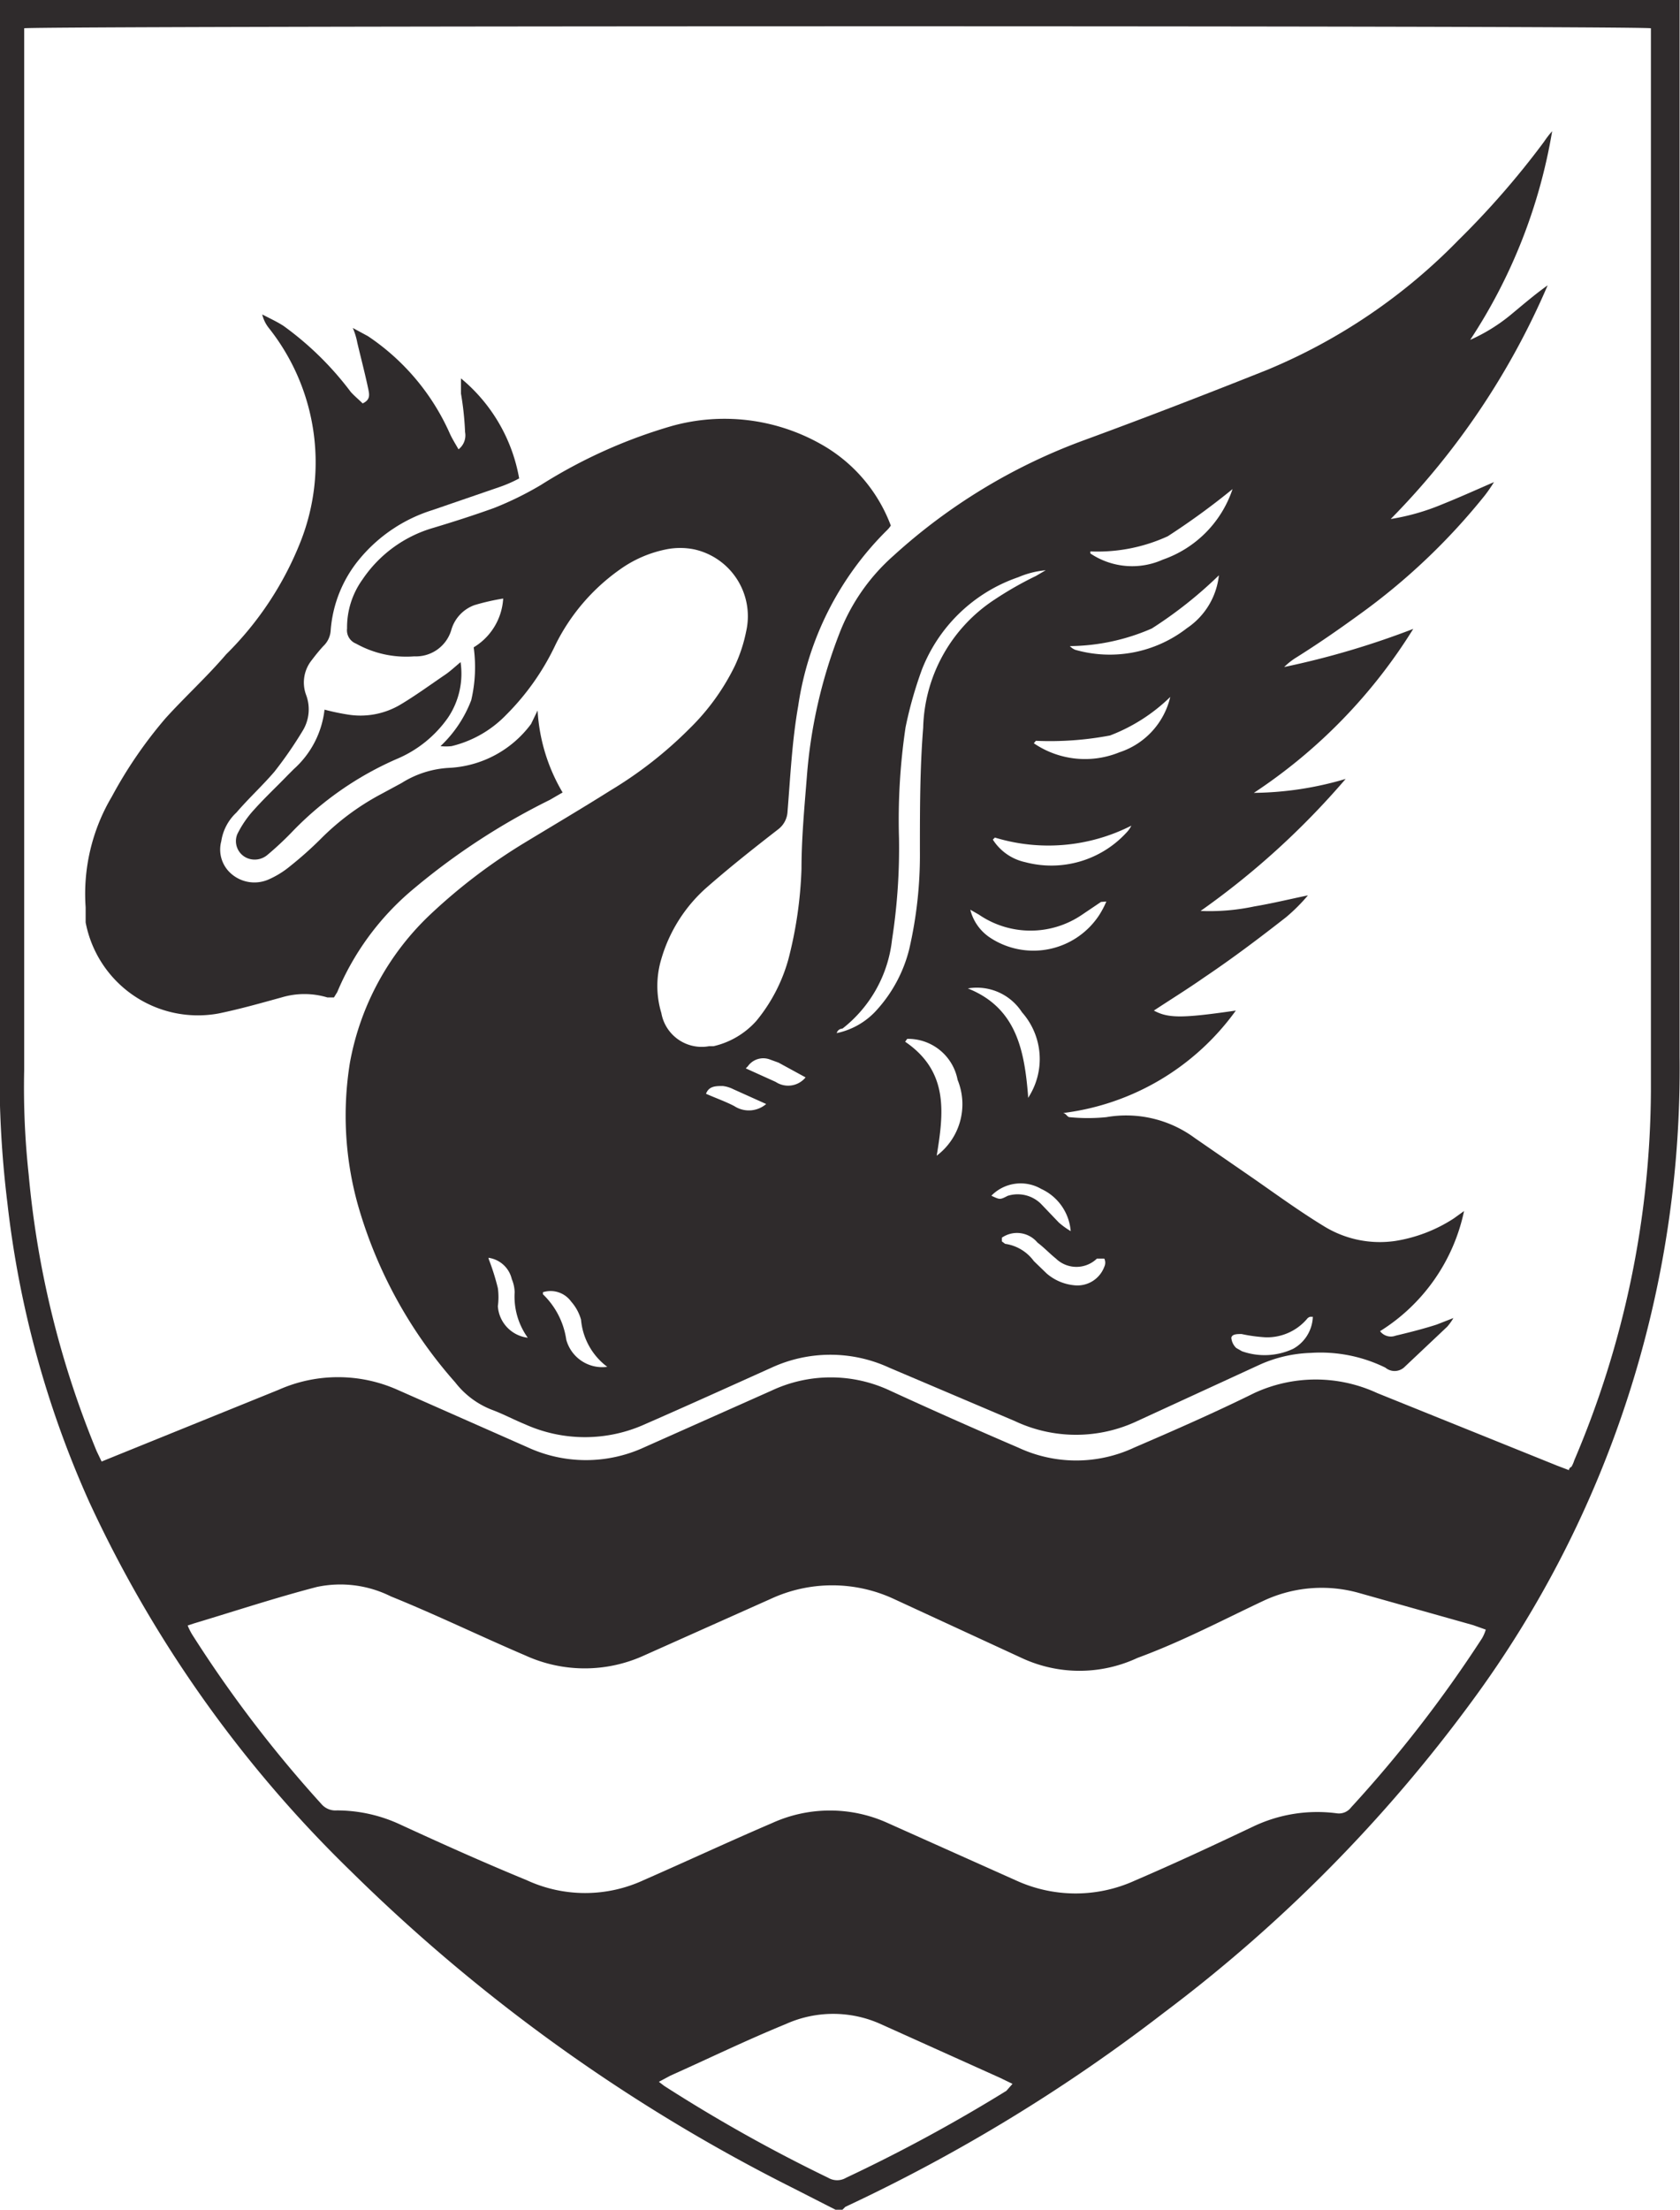
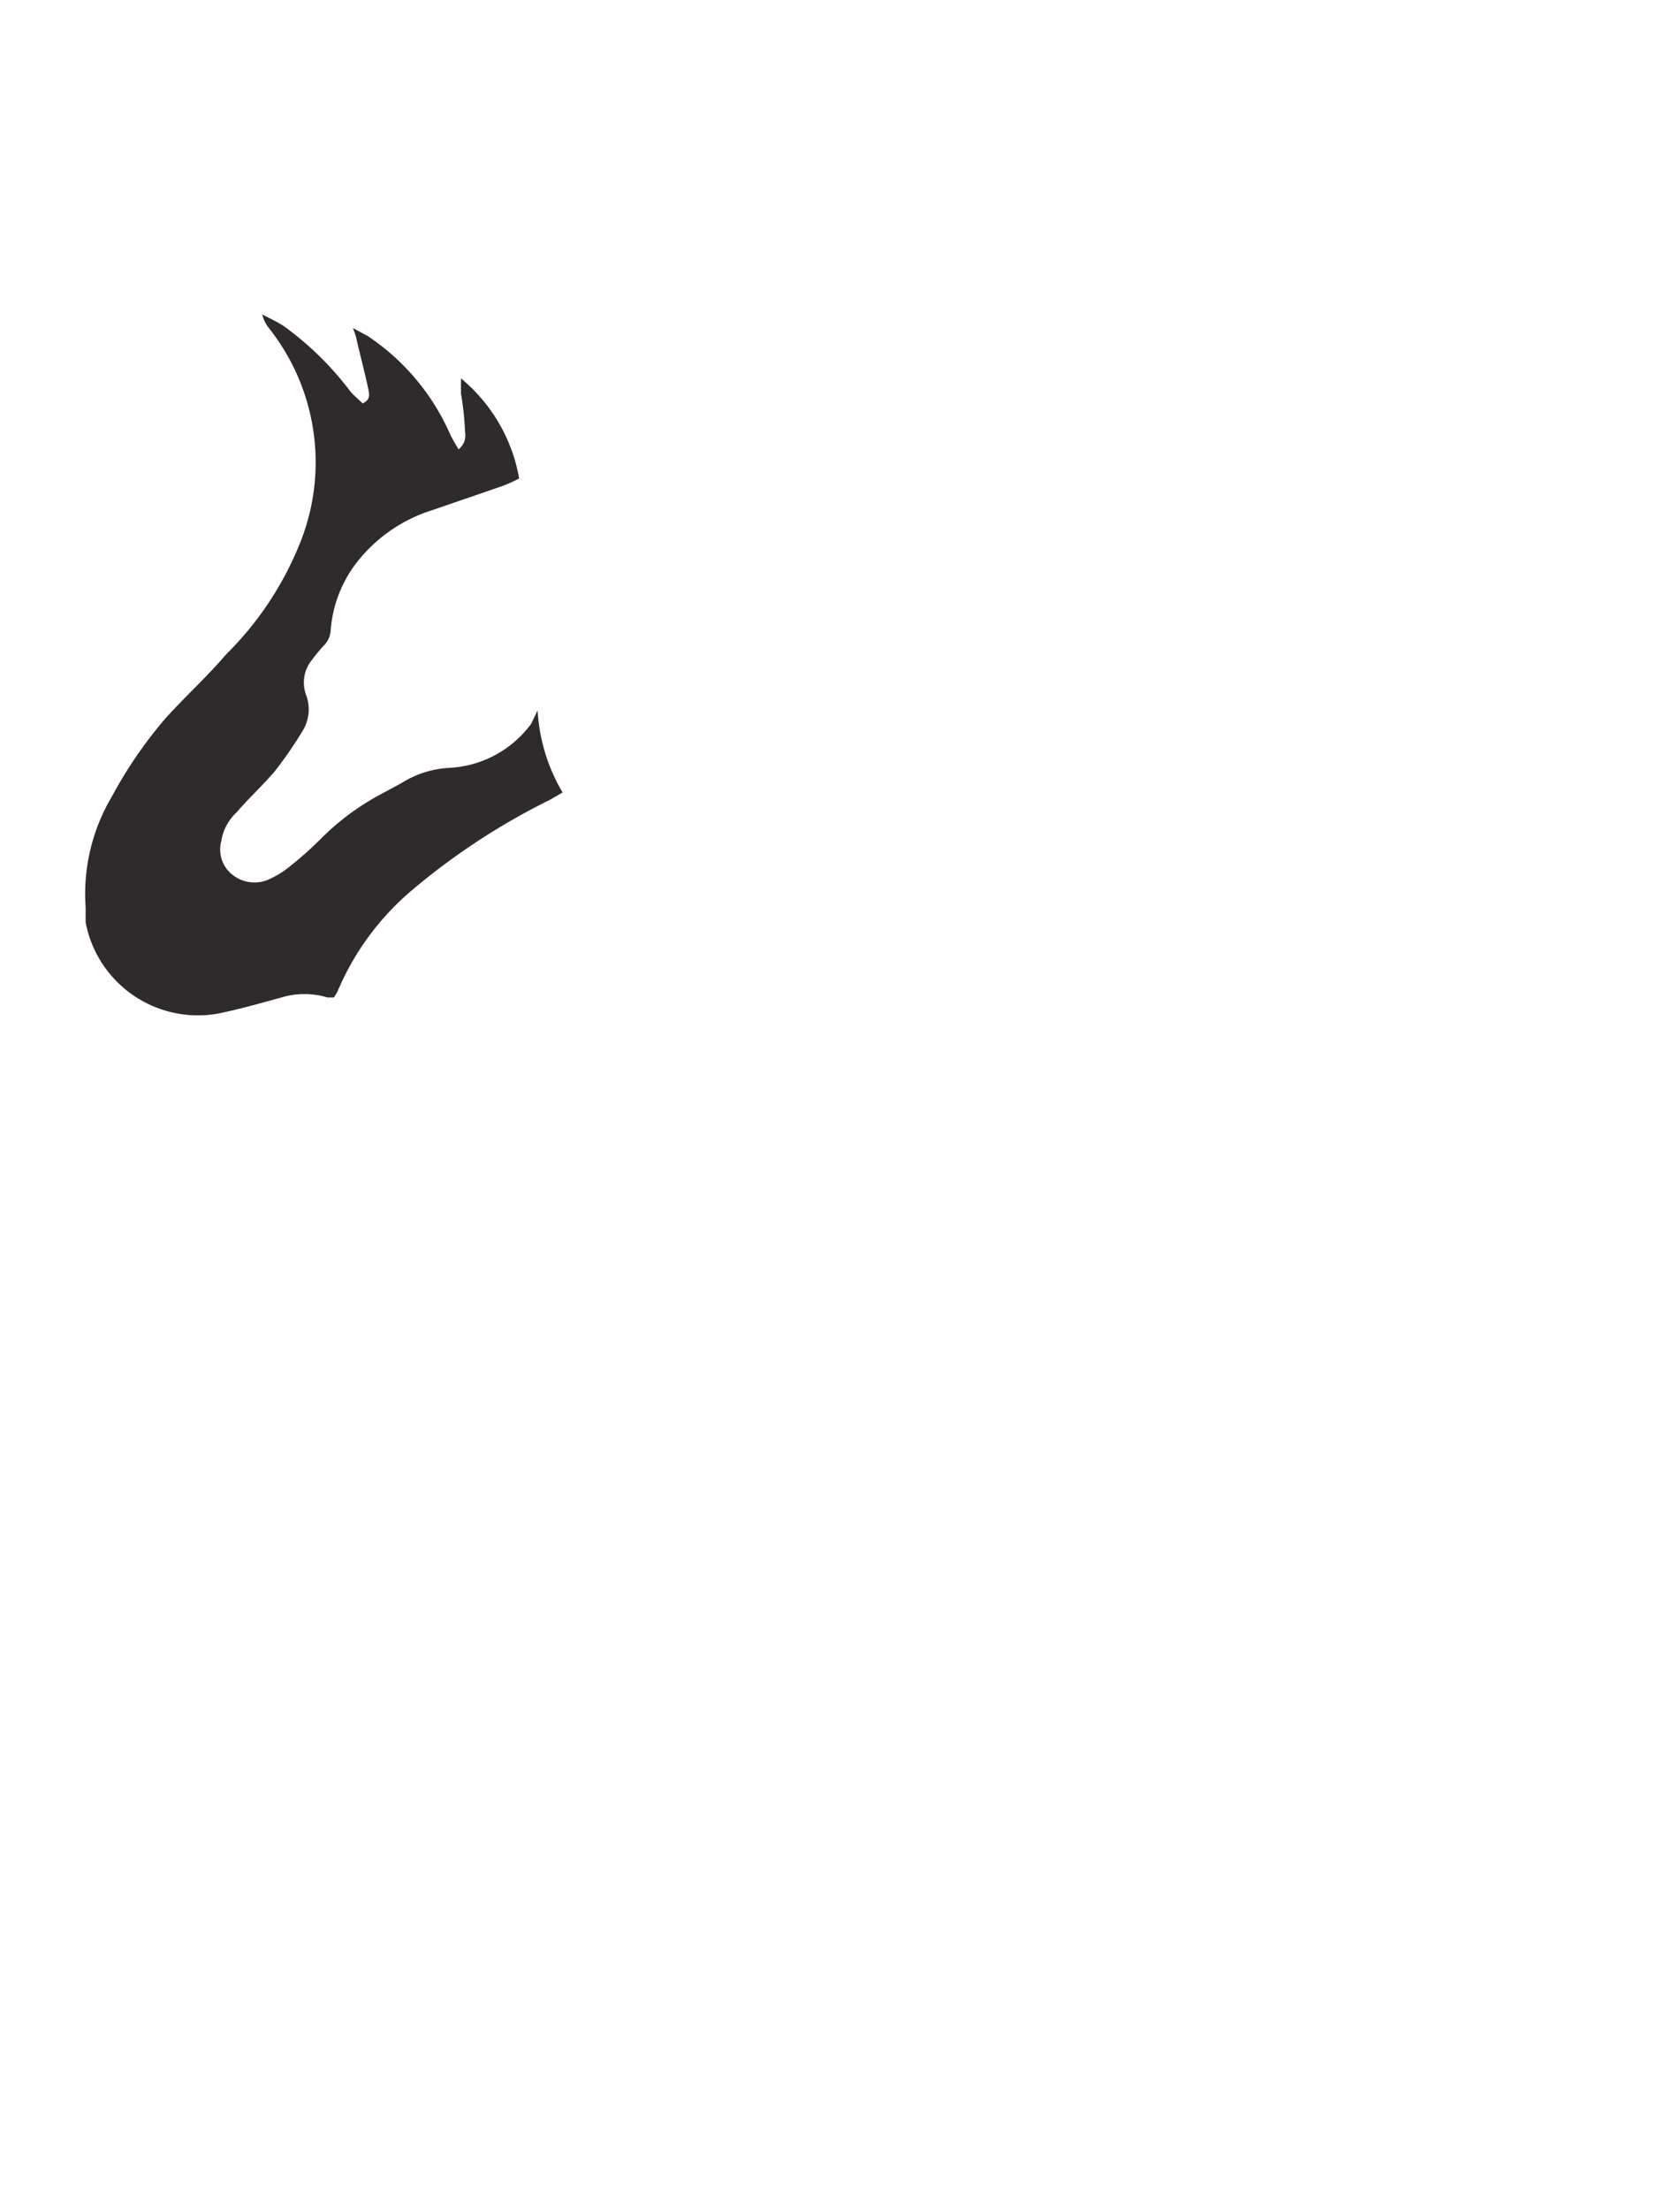
<svg xmlns="http://www.w3.org/2000/svg" id="Layer_1" data-name="Layer 1" viewBox="0 0 41 53.9">
  <defs>
    <style>.cls-1{fill:#2f2b2c;}</style>
  </defs>
-   <path class="cls-1" d="M26.83,60.9l-1-.51A42.48,42.48,0,0,1,15,52.64a30.21,30.21,0,0,1-6.38-9,24.45,24.45,0,0,1-2-7.3,25.52,25.52,0,0,1-.19-2.9V7h41V32.78A26,26,0,0,1,42.36,48.5a36.51,36.51,0,0,1-7.51,7.59,41.49,41.49,0,0,1-7.78,4.74L27,60.9ZM8.92,42.65l.32-.13,4-1.62a3.57,3.57,0,0,1,2.9,0l3.17,1.4a3.4,3.4,0,0,0,2.86,0l3.1-1.38a3.4,3.4,0,0,1,2.89,0c1,.46,2.08.94,3.13,1.39a3.34,3.34,0,0,0,2.83,0c1-.43,2-.87,2.93-1.33a3.57,3.57,0,0,1,3,0l4.39,1.77.29.11a.09.09,0,0,1,.06-.08.77.77,0,0,0,.07-.16,23.25,23.25,0,0,0,1.87-9V7.69c-.38-.07-39.42-.06-39.7,0V33.11a19.63,19.63,0,0,0,.11,2.54A23.11,23.11,0,0,0,8.8,42.4Zm2.1,4a1.51,1.51,0,0,0,.11.22A30.38,30.38,0,0,0,14.28,51a.45.45,0,0,0,.38.16,3.66,3.66,0,0,1,1.56.35c1,.46,2,.91,3.07,1.35a3.4,3.4,0,0,0,2.86,0c1.05-.46,2.08-.94,3.13-1.39a3.41,3.41,0,0,1,2.83,0l3.13,1.4a3.49,3.49,0,0,0,2.9,0c1-.43,1.92-.86,2.87-1.31a3.63,3.63,0,0,1,2.05-.33.37.37,0,0,0,.35-.14,31.21,31.21,0,0,0,3.2-4.13,1,1,0,0,0,.09-.21l-.31-.11-2.77-.78a3.35,3.35,0,0,0-2.33.18c-1,.47-2,1-3.09,1.4a3.34,3.34,0,0,1-2.83,0L28.25,46a3.57,3.57,0,0,0-3,0l-3.09,1.38a3.49,3.49,0,0,1-2.9,0c-1.1-.47-2.19-1-3.28-1.44a2.76,2.76,0,0,0-1.81-.23c-1,.26-2,.59-3,.89ZM31.15,57.83l-.31-.15-2.91-1.31a2.82,2.82,0,0,0-2.31,0c-1,.41-1.88.84-2.82,1.26l-.28.15.13.1a38.2,38.2,0,0,0,4,2.24.43.43,0,0,0,.44,0A39.09,39.09,0,0,0,31,58Z" transform="translate(-6.44 -7)" />
-   <path class="cls-1" d="M44.32,10.2a13.21,13.21,0,0,1-2,5.09,4.29,4.29,0,0,0,1-.62c.29-.24.58-.49.89-.71a18.5,18.5,0,0,1-3.83,5.7,5.5,5.5,0,0,0,1.26-.36c.4-.16.8-.34,1.26-.54a3.62,3.62,0,0,1-.22.32A15.56,15.56,0,0,1,39.6,22c-.51.37-1,.71-1.56,1.06a1.71,1.71,0,0,0-.26.21,20.33,20.33,0,0,0,3.15-.93,13,13,0,0,1-3.89,4A8.14,8.14,0,0,0,39.28,26a19.34,19.34,0,0,1-3.54,3.22,5.24,5.24,0,0,0,1.31-.11c.42-.07.83-.17,1.31-.27a4.42,4.42,0,0,1-.53.53c-.64.5-1.3,1-2,1.47-.4.28-.82.54-1.23.81.35.19.69.19,2,0a6.12,6.12,0,0,1-4.22,2.5c.07,0,.11.1.16.1a4.51,4.51,0,0,0,.9,0,2.82,2.82,0,0,1,2.16.51l1.45,1c.56.39,1.11.79,1.7,1.15a2.6,2.6,0,0,0,1.74.36,3.67,3.67,0,0,0,1.43-.55l.25-.18a4.56,4.56,0,0,1-2.05,2.93.33.33,0,0,0,.38.11c.34-.08.69-.17,1-.27l.41-.16a1.37,1.37,0,0,1-.15.21l-1.06,1a.35.35,0,0,1-.45,0A3.59,3.59,0,0,0,38.43,40a3.29,3.29,0,0,0-1.23.28l-3,1.38a3.5,3.5,0,0,1-3,0l-3.06-1.3a3.43,3.43,0,0,0-2.87,0c-1,.45-2.06.93-3.09,1.38a3.56,3.56,0,0,1-2.93,0c-.27-.11-.53-.25-.8-.35a2.08,2.08,0,0,1-.9-.67,11.12,11.12,0,0,1-2.37-4.31,8.07,8.07,0,0,1-.2-3.49,6.59,6.59,0,0,1,2-3.65,13.76,13.76,0,0,1,2.24-1.7c.71-.43,1.42-.85,2.12-1.29a10,10,0,0,0,1.93-1.51,5.53,5.53,0,0,0,1.1-1.52,3.68,3.68,0,0,0,.28-.85,1.67,1.67,0,0,0-1.27-2,1.73,1.73,0,0,0-.68,0,2.93,2.93,0,0,0-1.13.49A4.91,4.91,0,0,0,20,22.72a6.08,6.08,0,0,1-1.21,1.72,2.74,2.74,0,0,1-1.33.76,1.22,1.22,0,0,1-.27,0,3,3,0,0,0,.75-1.12A3.52,3.52,0,0,0,18,22.79a1.49,1.49,0,0,0,.72-1.19,5.47,5.47,0,0,0-.7.16.91.91,0,0,0-.57.62.9.9,0,0,1-.9.63,2.51,2.51,0,0,1-1.42-.31.35.35,0,0,1-.22-.37,2,2,0,0,1,.38-1.2A3.13,3.13,0,0,1,17,19.88c.5-.15,1-.31,1.5-.49a8,8,0,0,0,1.14-.56,12.46,12.46,0,0,1,3.2-1.44,4.79,4.79,0,0,1,3.61.43,3.81,3.81,0,0,1,1.73,2,.69.69,0,0,1-.11.13,7.57,7.57,0,0,0-2.15,4.27c-.15.85-.19,1.71-.26,2.57a.58.58,0,0,1-.23.44c-.58.45-1.15.9-1.7,1.38a3.7,3.7,0,0,0-1.15,1.78,2.28,2.28,0,0,0,0,1.32,1,1,0,0,0,1.16.81l.11,0a2,2,0,0,0,1.05-.62,4.06,4.06,0,0,0,.78-1.5A10.06,10.06,0,0,0,26,28.2c0-.74.07-1.49.13-2.24a12.17,12.17,0,0,1,.8-3.52,4.85,4.85,0,0,1,1.31-1.88,14.12,14.12,0,0,1,4.65-2.82c1.5-.55,3-1.13,4.48-1.72a14,14,0,0,0,4.66-3.16,20.65,20.65,0,0,0,2.09-2.4A2.33,2.33,0,0,1,44.32,10.2Zm-17.46,22a1.81,1.81,0,0,0,1-.59,3.44,3.44,0,0,0,.77-1.46,10.2,10.2,0,0,0,.26-2.4c0-1,0-2,.08-3a3.85,3.85,0,0,1,1.75-3.13,8.49,8.49,0,0,1,1-.57l.24-.14a2.2,2.2,0,0,0-.67.17,3.87,3.87,0,0,0-2.35,2.25,9.85,9.85,0,0,0-.4,1.41,15.35,15.35,0,0,0-.16,2.71,14.58,14.58,0,0,1-.17,2.47A3.19,3.19,0,0,1,27,32.09S26.89,32.09,26.86,32.2Zm6.19-11.7a1.83,1.83,0,0,0,1.77.15,2.74,2.74,0,0,0,1.7-1.72,17.68,17.68,0,0,1-1.58,1.15,4.1,4.1,0,0,1-1.89.37Zm3.14.53a10.3,10.3,0,0,1-1.64,1.3,5.1,5.1,0,0,1-2,.43.38.38,0,0,0,.13.09,3.07,3.07,0,0,0,2.73-.53A1.78,1.78,0,0,0,36.19,21Zm-4.52,4.1a2.22,2.22,0,0,0,2.09.22A1.87,1.87,0,0,0,35,24a4.3,4.3,0,0,1-1.47.94,7.85,7.85,0,0,1-1.81.13Zm-1,2.35a1.25,1.25,0,0,0,.79.55,2.49,2.49,0,0,0,2.47-.72.66.66,0,0,0,.12-.17,4.47,4.47,0,0,1-3.33.29ZM33.31,29l-.46.31a2.23,2.23,0,0,1-2.52,0l-.21-.12a1.15,1.15,0,0,0,.48.68,1.92,1.92,0,0,0,2.66-.54,2.21,2.21,0,0,0,.18-.34Zm-4.78,3.41c1.07.73.94,1.74.77,2.78a1.57,1.57,0,0,0,.51-1.85,1.23,1.23,0,0,0-1.23-1Zm3,1.37a1.72,1.72,0,0,0-.15-2.09,1.31,1.31,0,0,0-1.32-.58c1.18.47,1.38,1.5,1.47,2.62Zm-.64,3.5.08.06a1.05,1.05,0,0,1,.7.42l.31.3a1.2,1.2,0,0,0,.67.29.7.7,0,0,0,.74-.45.23.23,0,0,0,0-.2h-.18a.72.72,0,0,1-1,0c-.15-.12-.29-.27-.45-.39a.65.65,0,0,0-.87-.12Zm-11.2,1.29a1.92,1.92,0,0,1,.57,1.11.91.91,0,0,0,1,.66,1.61,1.61,0,0,1-.64-1.15,1.12,1.12,0,0,0-.24-.44.62.62,0,0,0-.69-.23Zm18.81.55h-.09a.16.16,0,0,0-.08.06,1.28,1.28,0,0,1-1,.44,3.81,3.81,0,0,1-.59-.08c-.11,0-.23,0-.25.09a.39.39,0,0,0,.12.25l.14.08A1.65,1.65,0,0,0,38,39.9a.93.93,0,0,0,.48-.82Zm-20.13-1.4a5.68,5.68,0,0,1,.22.7,1.62,1.62,0,0,1,0,.44.83.83,0,0,0,.73.77A1.72,1.72,0,0,1,19,38.52a.88.88,0,0,0-.07-.32.68.68,0,0,0-.57-.52Zm12.27-1.55c.2.09.2.1.39,0a.81.81,0,0,1,.81.19l.44.46a1.94,1.94,0,0,0,.29.21A1.24,1.24,0,0,0,31.85,36a1,1,0,0,0-1.21.16Zm-6-3.11.73.33a.55.55,0,0,0,.73-.11l-.66-.36-.22-.08a.46.46,0,0,0-.53.17Zm.5.87-.8-.36a.79.79,0,0,0-.26-.08c-.17,0-.34,0-.41.19.25.11.48.19.69.3a.65.65,0,0,0,.83-.1Z" transform="translate(-6.44 -7)" />
  <path class="cls-1" d="M19.56,24.33a4.41,4.41,0,0,0,.61,2l-.31.18a16.57,16.57,0,0,0-3.42,2.25,6.59,6.59,0,0,0-1.77,2.44l-.08.13h-.16a1.94,1.94,0,0,0-1.12,0c-.51.14-1,.28-1.53.39A2.79,2.79,0,0,1,8.53,29.5c0-.12,0-.25,0-.37a4.65,4.65,0,0,1,.64-2.7,10.78,10.78,0,0,1,1.31-1.91c.48-.53,1-1,1.48-1.56a8,8,0,0,0,1.82-2.76A5.27,5.27,0,0,0,13,15a.84.84,0,0,1-.16-.33c.17.09.35.17.52.28A7.64,7.64,0,0,1,15,16.56c.09.1.2.19.29.28.2-.09.16-.23.14-.34-.08-.38-.18-.76-.27-1.14a1.69,1.69,0,0,0-.11-.36l.37.2a5.58,5.58,0,0,1,2,2.38c.06.13.13.24.21.38a.43.43,0,0,0,.16-.42,7.3,7.3,0,0,0-.1-.94v-.37a4.08,4.08,0,0,1,1.42,2.44,3.27,3.27,0,0,1-.51.22L17,19.44a3.77,3.77,0,0,0-1.79,1.2,3.08,3.08,0,0,0-.7,1.74.57.57,0,0,1-.18.38c-.1.11-.19.22-.28.34a.87.87,0,0,0-.14.85,1,1,0,0,1-.08.87,9.86,9.86,0,0,1-.69,1c-.29.34-.62.64-.93,1a1.2,1.2,0,0,0-.37.7.78.78,0,0,0,.24.79.86.86,0,0,0,.92.14,2.24,2.24,0,0,0,.53-.33,8.93,8.93,0,0,0,.73-.65,6.13,6.13,0,0,1,1.48-1.1l.5-.27a2.41,2.41,0,0,1,1.16-.37,2.65,2.65,0,0,0,2-1.07Z" transform="translate(-6.44 -7)" />
-   <path class="cls-1" d="M14.36,24.31a5.78,5.78,0,0,0,.57.12,1.91,1.91,0,0,0,1.26-.23c.39-.23.77-.51,1.14-.76.11-.08.21-.17.35-.29a1.92,1.92,0,0,1-.31,1.36,2.89,2.89,0,0,1-1.24,1,7.93,7.93,0,0,0-2.57,1.79,7.68,7.68,0,0,1-.59.55.48.48,0,0,1-.5.08.45.45,0,0,1-.24-.58h0a2.55,2.55,0,0,1,.42-.61c.26-.29.55-.56.82-.84l.14-.14A2.29,2.29,0,0,0,14.36,24.31Z" transform="translate(-6.44 -7)" />
</svg>